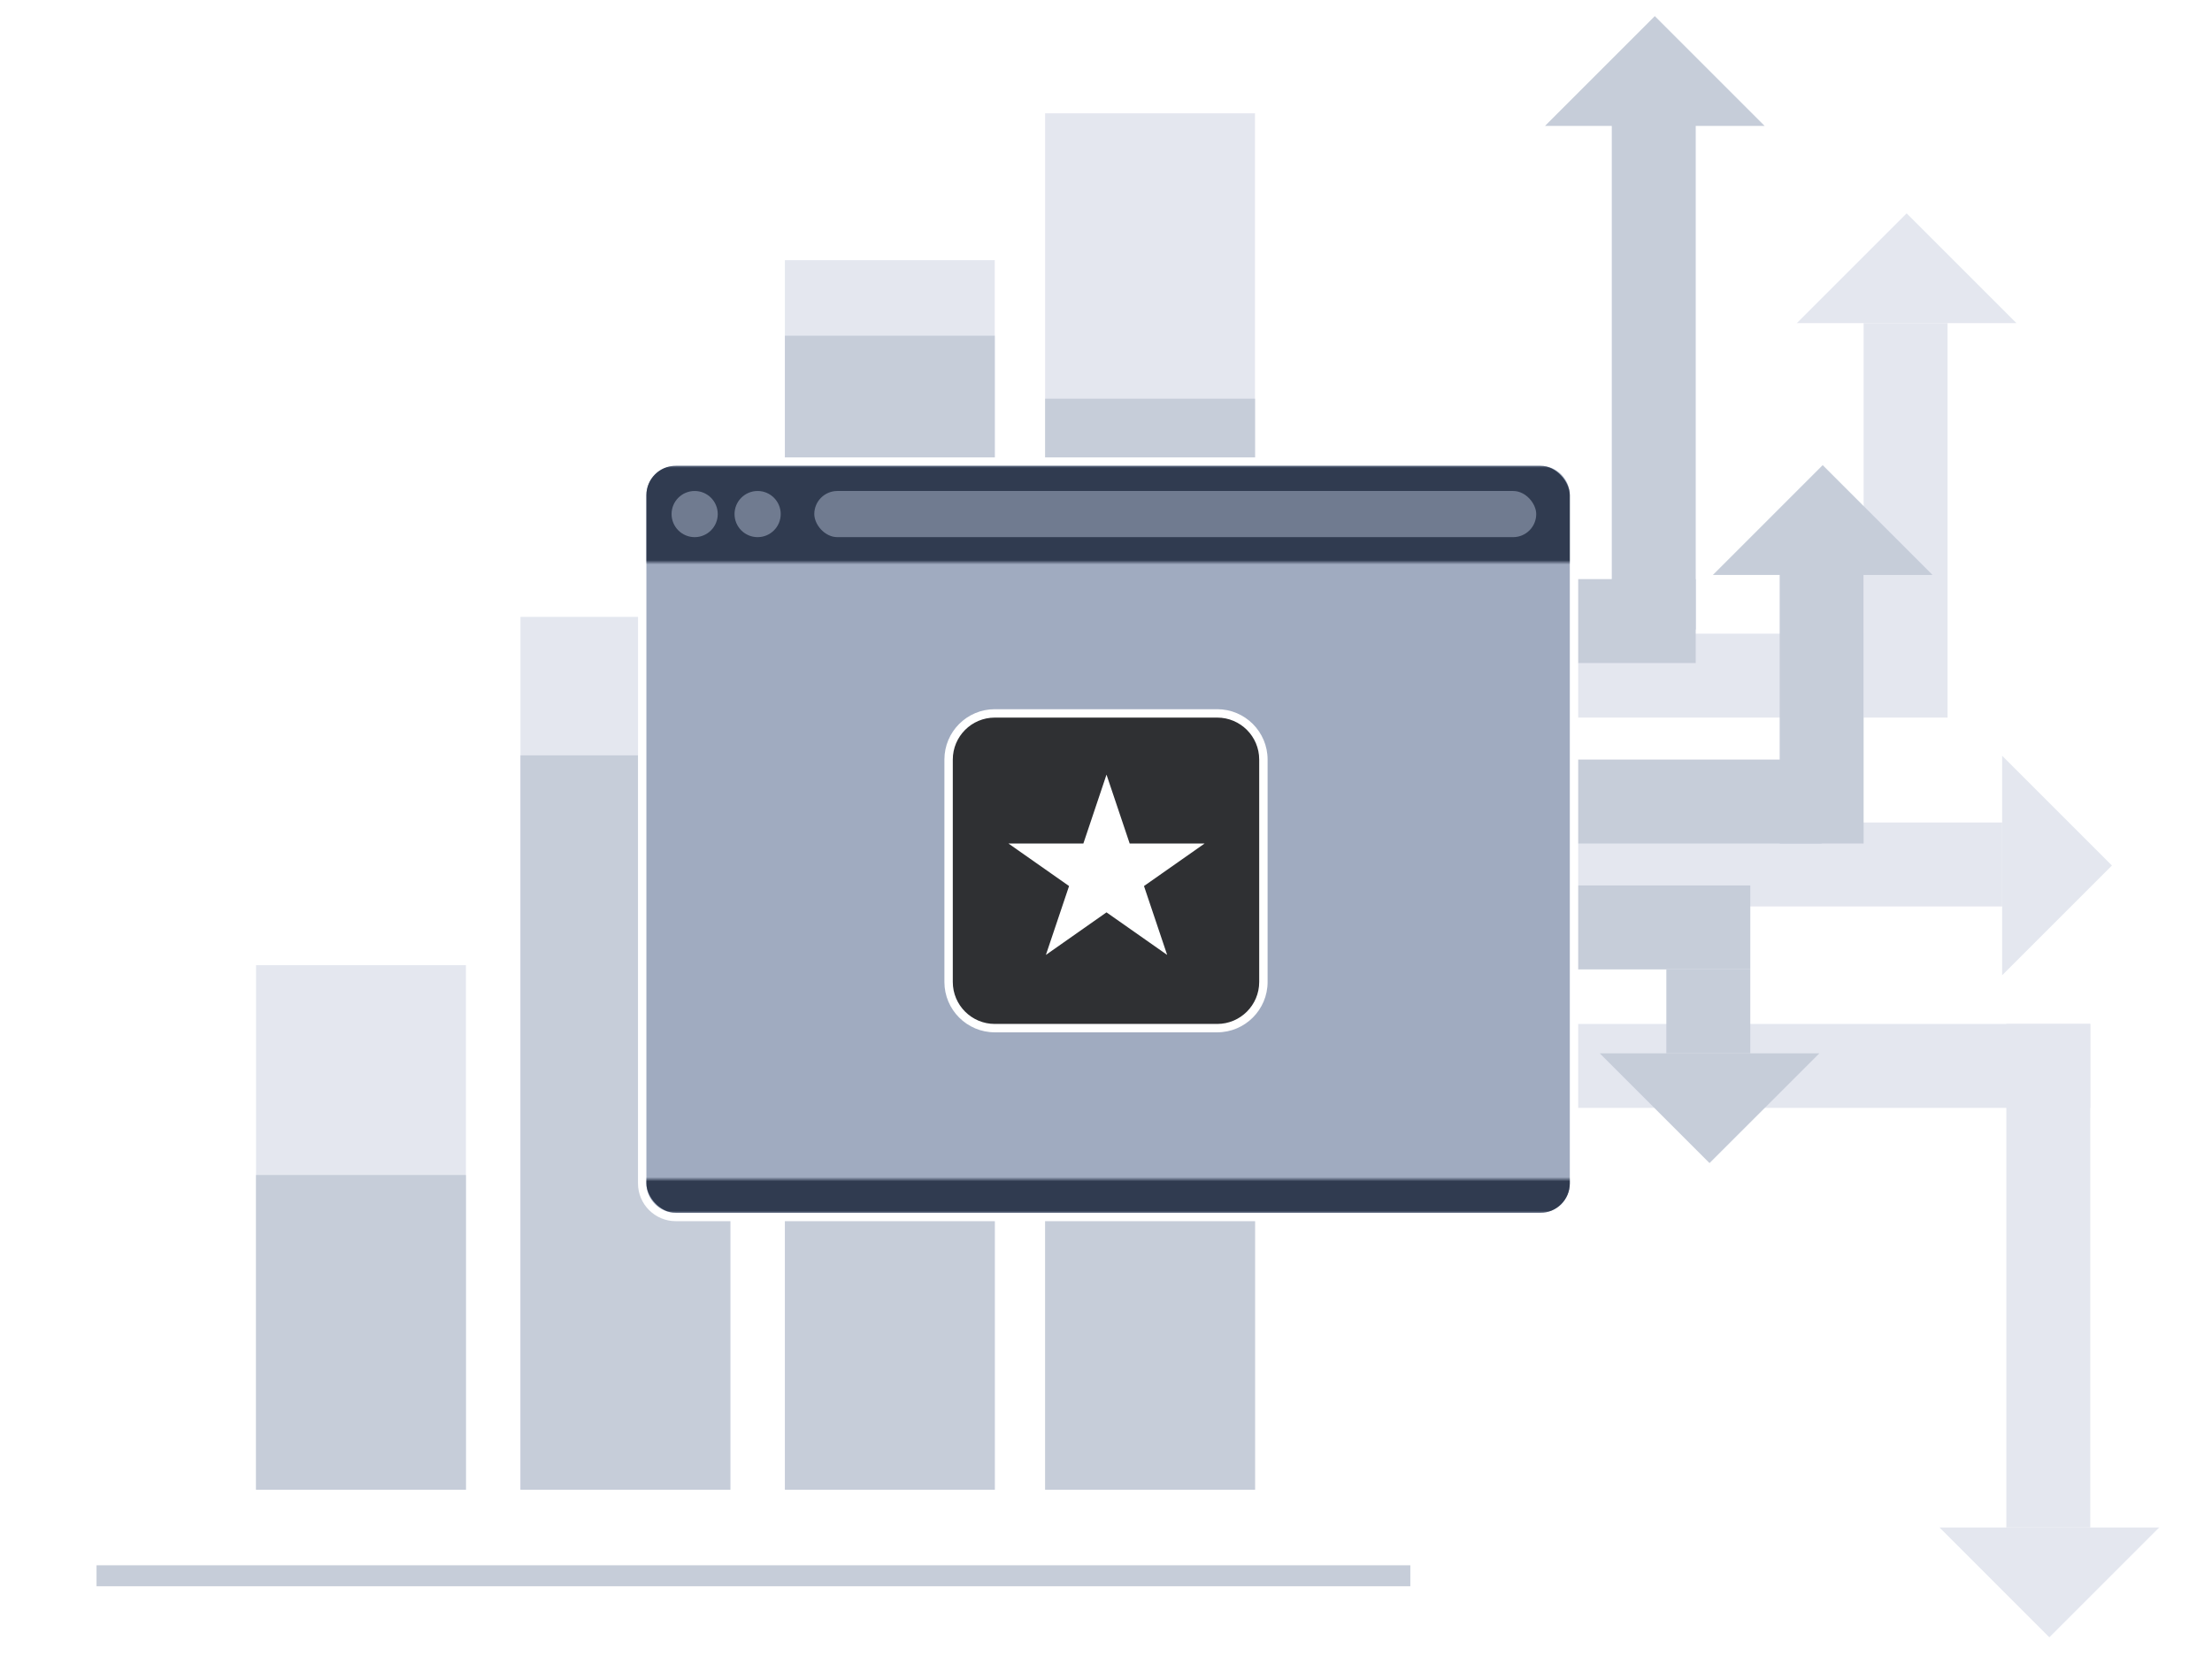
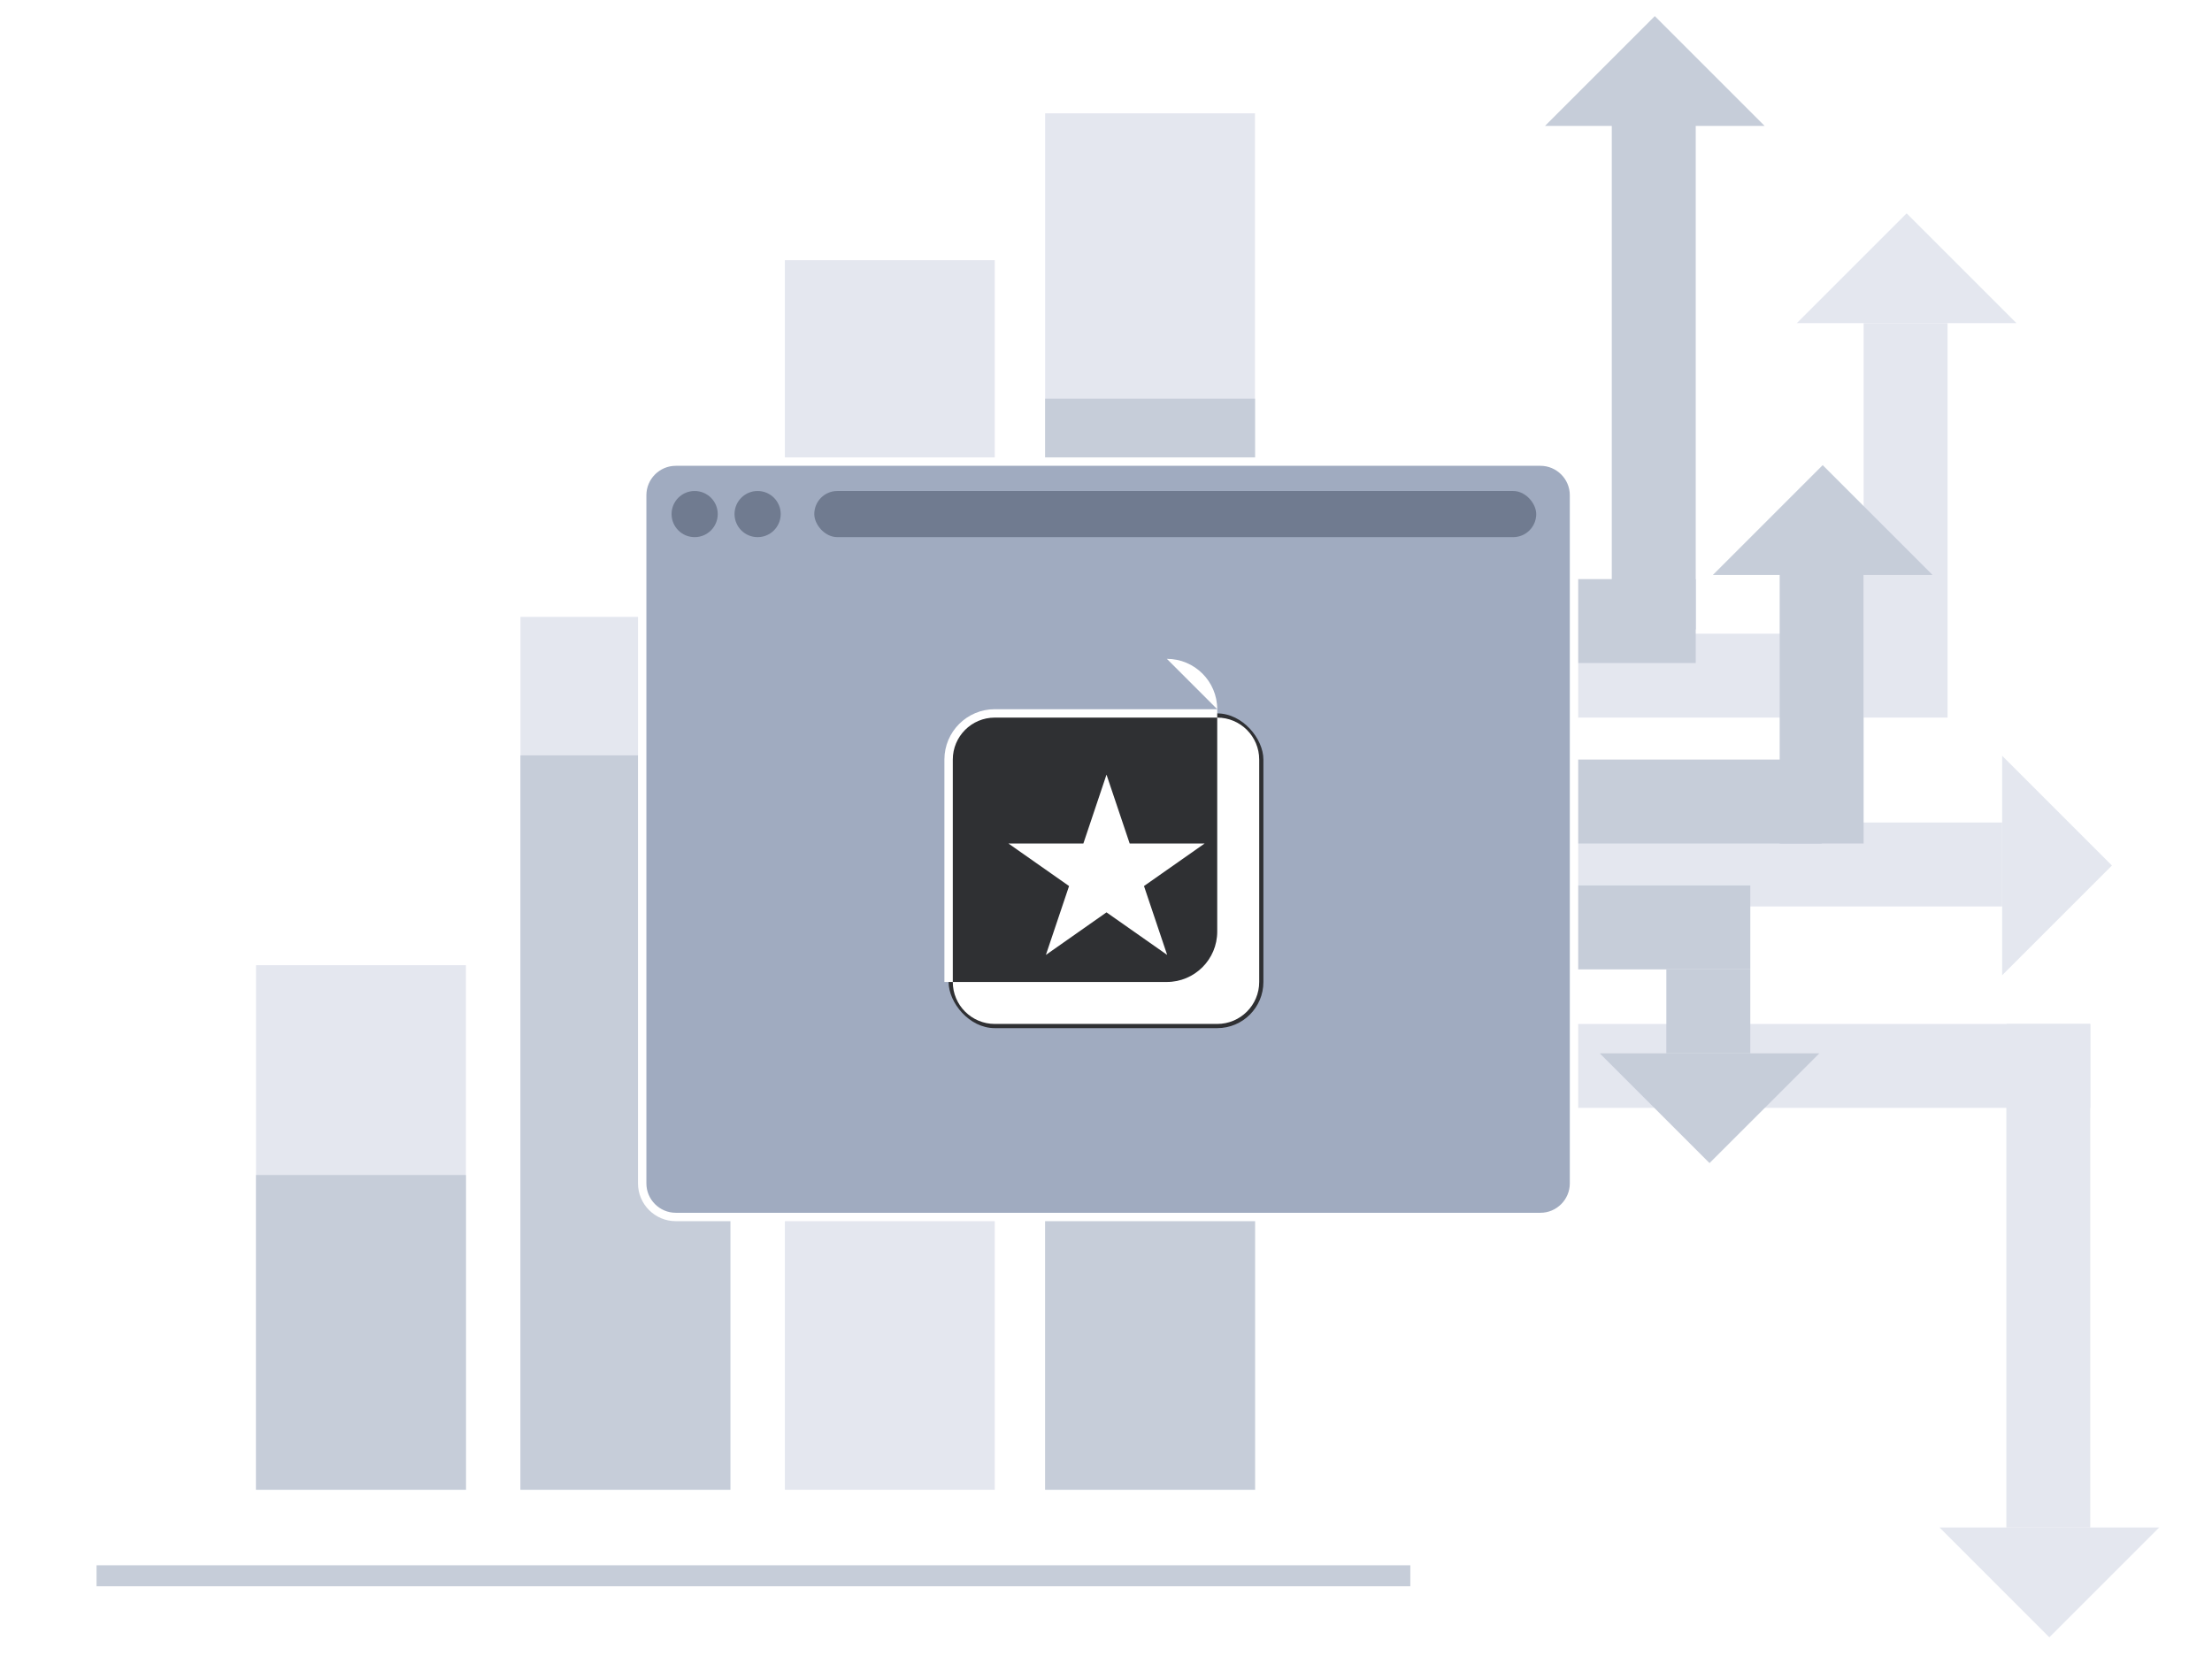
<svg xmlns="http://www.w3.org/2000/svg" id="hosting-graphic-analysis" viewBox="0 0 527 400">
  <defs>
    <style>
      .cls-1 {
        mask: url(#mask);
      }

      .cls-2 {
        filter: url(#luminosity-invert);
      }

      .cls-3 {
        fill: #2f3033;
      }

      .cls-4 {
        fill: #707b90;
      }

      .cls-5 {
        fill: #fff;
      }

      .cls-6 {
        opacity: .6;
      }

      .cls-7 {
        fill: #303b50;
      }

      .cls-8 {
        fill: #d2d7e5;
      }

      .cls-9 {
        fill: #a0abc0;
      }
    </style>
    <filter id="luminosity-invert" x="149.36" y="111" width="237.43" height="178" color-interpolation-filters="sRGB" filterUnits="userSpaceOnUse">
      <feColorMatrix result="cm" values="-1 0 0 0 1 0 -1 0 0 1 0 0 -1 0 1 0 0 0 1 0" />
    </filter>
    <mask id="mask" x="149.36" y="111" width="237.43" height="178" maskUnits="userSpaceOnUse">
      <g class="cls-2">
        <g>
          <rect class="cls-7" x="149.36" y="111" width="237.43" height="23" />
          <rect class="cls-7" x="150.69" y="281" width="230.12" height="8" />
        </g>
      </g>
    </mask>
  </defs>
  <g id="background" class="cls-6">
    <g>
      <g>
        <rect class="cls-8" x="187" y="62" width="50" height="293" transform="translate(424 417) rotate(-180)" />
        <rect class="cls-8" x="249" y="27" width="50" height="328" transform="translate(548 382) rotate(-180)" />
        <rect class="cls-8" x="124" y="147" width="50" height="208" transform="translate(298 502) rotate(-180)" />
        <rect class="cls-8" x="61" y="230" width="50" height="125" transform="translate(172 585) rotate(-180)" />
        <rect class="cls-9" x="249" y="95" width="50" height="260" transform="translate(548 450) rotate(-180)" />
-         <rect class="cls-9" x="187" y="80" width="50" height="275" transform="translate(424 435) rotate(-180)" />
        <rect class="cls-9" x="124" y="180" width="50" height="175" transform="translate(298 535) rotate(-180)" />
        <rect class="cls-9" x="61" y="280" width="50" height="75" transform="translate(172 635) rotate(-180)" />
      </g>
      <rect class="cls-9" x="23" y="373" width="313" height="5" />
    </g>
    <g>
      <rect class="cls-8" x="444" y="77" width="20" height="94" />
      <polygon class="cls-8" points="428.09 77 454.25 50.84 480.41 77 428.09 77" />
      <rect class="cls-8" x="368" y="95" width="20" height="132" transform="translate(217 539) rotate(-90)" />
      <rect class="cls-8" x="354.5" y="93.5" width="20" height="225" transform="translate(570.5 -158.5) rotate(90)" />
      <polygon class="cls-8" points="477 180.09 503.16 206.25 477 232.41 477 180.09" />
      <rect class="cls-8" x="478" y="244" width="20" height="120" transform="translate(976 608) rotate(180)" />
      <polygon class="cls-8" points="514.41 364 488.25 390.16 462.09 364 514.41 364" />
      <rect class="cls-9" x="384" y="20" width="20" height="130" />
      <polygon class="cls-9" points="368.09 30 394.25 3.84 420.41 30 368.09 30" />
      <rect class="cls-9" x="424" y="127" width="20" height="74" />
      <polygon class="cls-9" points="408.09 137 434.25 110.84 460.41 137 408.09 137" />
      <rect class="cls-9" x="344" y="98" width="20" height="100" transform="translate(502 -206) rotate(90)" />
      <rect class="cls-9" x="358" y="125" width="20" height="132" transform="translate(177 559) rotate(-90)" />
      <rect class="cls-8" x="403" y="169" width="20" height="170" transform="translate(667 -159) rotate(90)" />
      <rect class="cls-9" x="397" y="231" width="20" height="20" />
      <polygon class="cls-9" points="381.13 251 407.29 277.16 433.46 251 381.13 251" />
      <rect class="cls-9" x="356.5" y="170.5" width="20" height="101" transform="translate(145.5 587.5) rotate(-90)" />
    </g>
  </g>
  <g>
    <g>
      <rect class="cls-9" x="153" y="110" width="222" height="180" rx="8" ry="8" />
      <path class="cls-5" d="M367,111c3.85,0,7,3.15,7,7v164c0,3.85-3.15,7-7,7h-206c-3.85,0-7-3.15-7-7V118c0-3.85,3.15-7,7-7h206M367,109h-206c-4.96,0-9,4.04-9,9v164c0,4.96,4.04,9,9,9h206c4.96,0,9-4.04,9-9V118c0-4.96-4.04-9-9-9h0Z" />
    </g>
    <g class="cls-1">
-       <rect class="cls-7" x="154" y="111" width="220" height="178" rx="7" ry="7" />
-     </g>
+       </g>
    <circle class="cls-4" cx="165.5" cy="122.5" r="5.5" />
    <circle class="cls-4" cx="180.5" cy="122.5" r="5.5" />
    <rect class="cls-4" x="194" y="117" width="172" height="11" rx="5.5" ry="5.5" />
  </g>
  <g>
    <g>
      <rect class="cls-3" x="226" y="170" width="75" height="75" rx="11" ry="11" />
-       <path class="cls-5" d="M290,171c5.52,0,10,4.48,10,10v53c0,5.52-4.48,10-10,10h-53c-5.52,0-10-4.48-10-10v-53c0-5.52,4.48-10,10-10h53M290,169h-53c-6.62,0-12,5.38-12,12v53c0,6.62,5.38,12,12,12h53c6.62,0,12-5.38,12-12v-53c0-6.62-5.38-12-12-12h0Z" />
+       <path class="cls-5" d="M290,171c5.52,0,10,4.48,10,10v53c0,5.52-4.48,10-10,10h-53c-5.52,0-10-4.48-10-10v-53c0-5.52,4.48-10,10-10h53M290,169h-53c-6.62,0-12,5.38-12,12v53h53c6.62,0,12-5.38,12-12v-53c0-6.62-5.38-12-12-12h0Z" />
    </g>
    <polygon class="cls-5" points="263.62 184.59 269.14 201 287 201 272.55 211.14 278.07 227.55 263.62 217.41 249.18 227.55 254.7 211.14 240.25 201 258.11 201 263.62 184.59" />
  </g>
</svg>